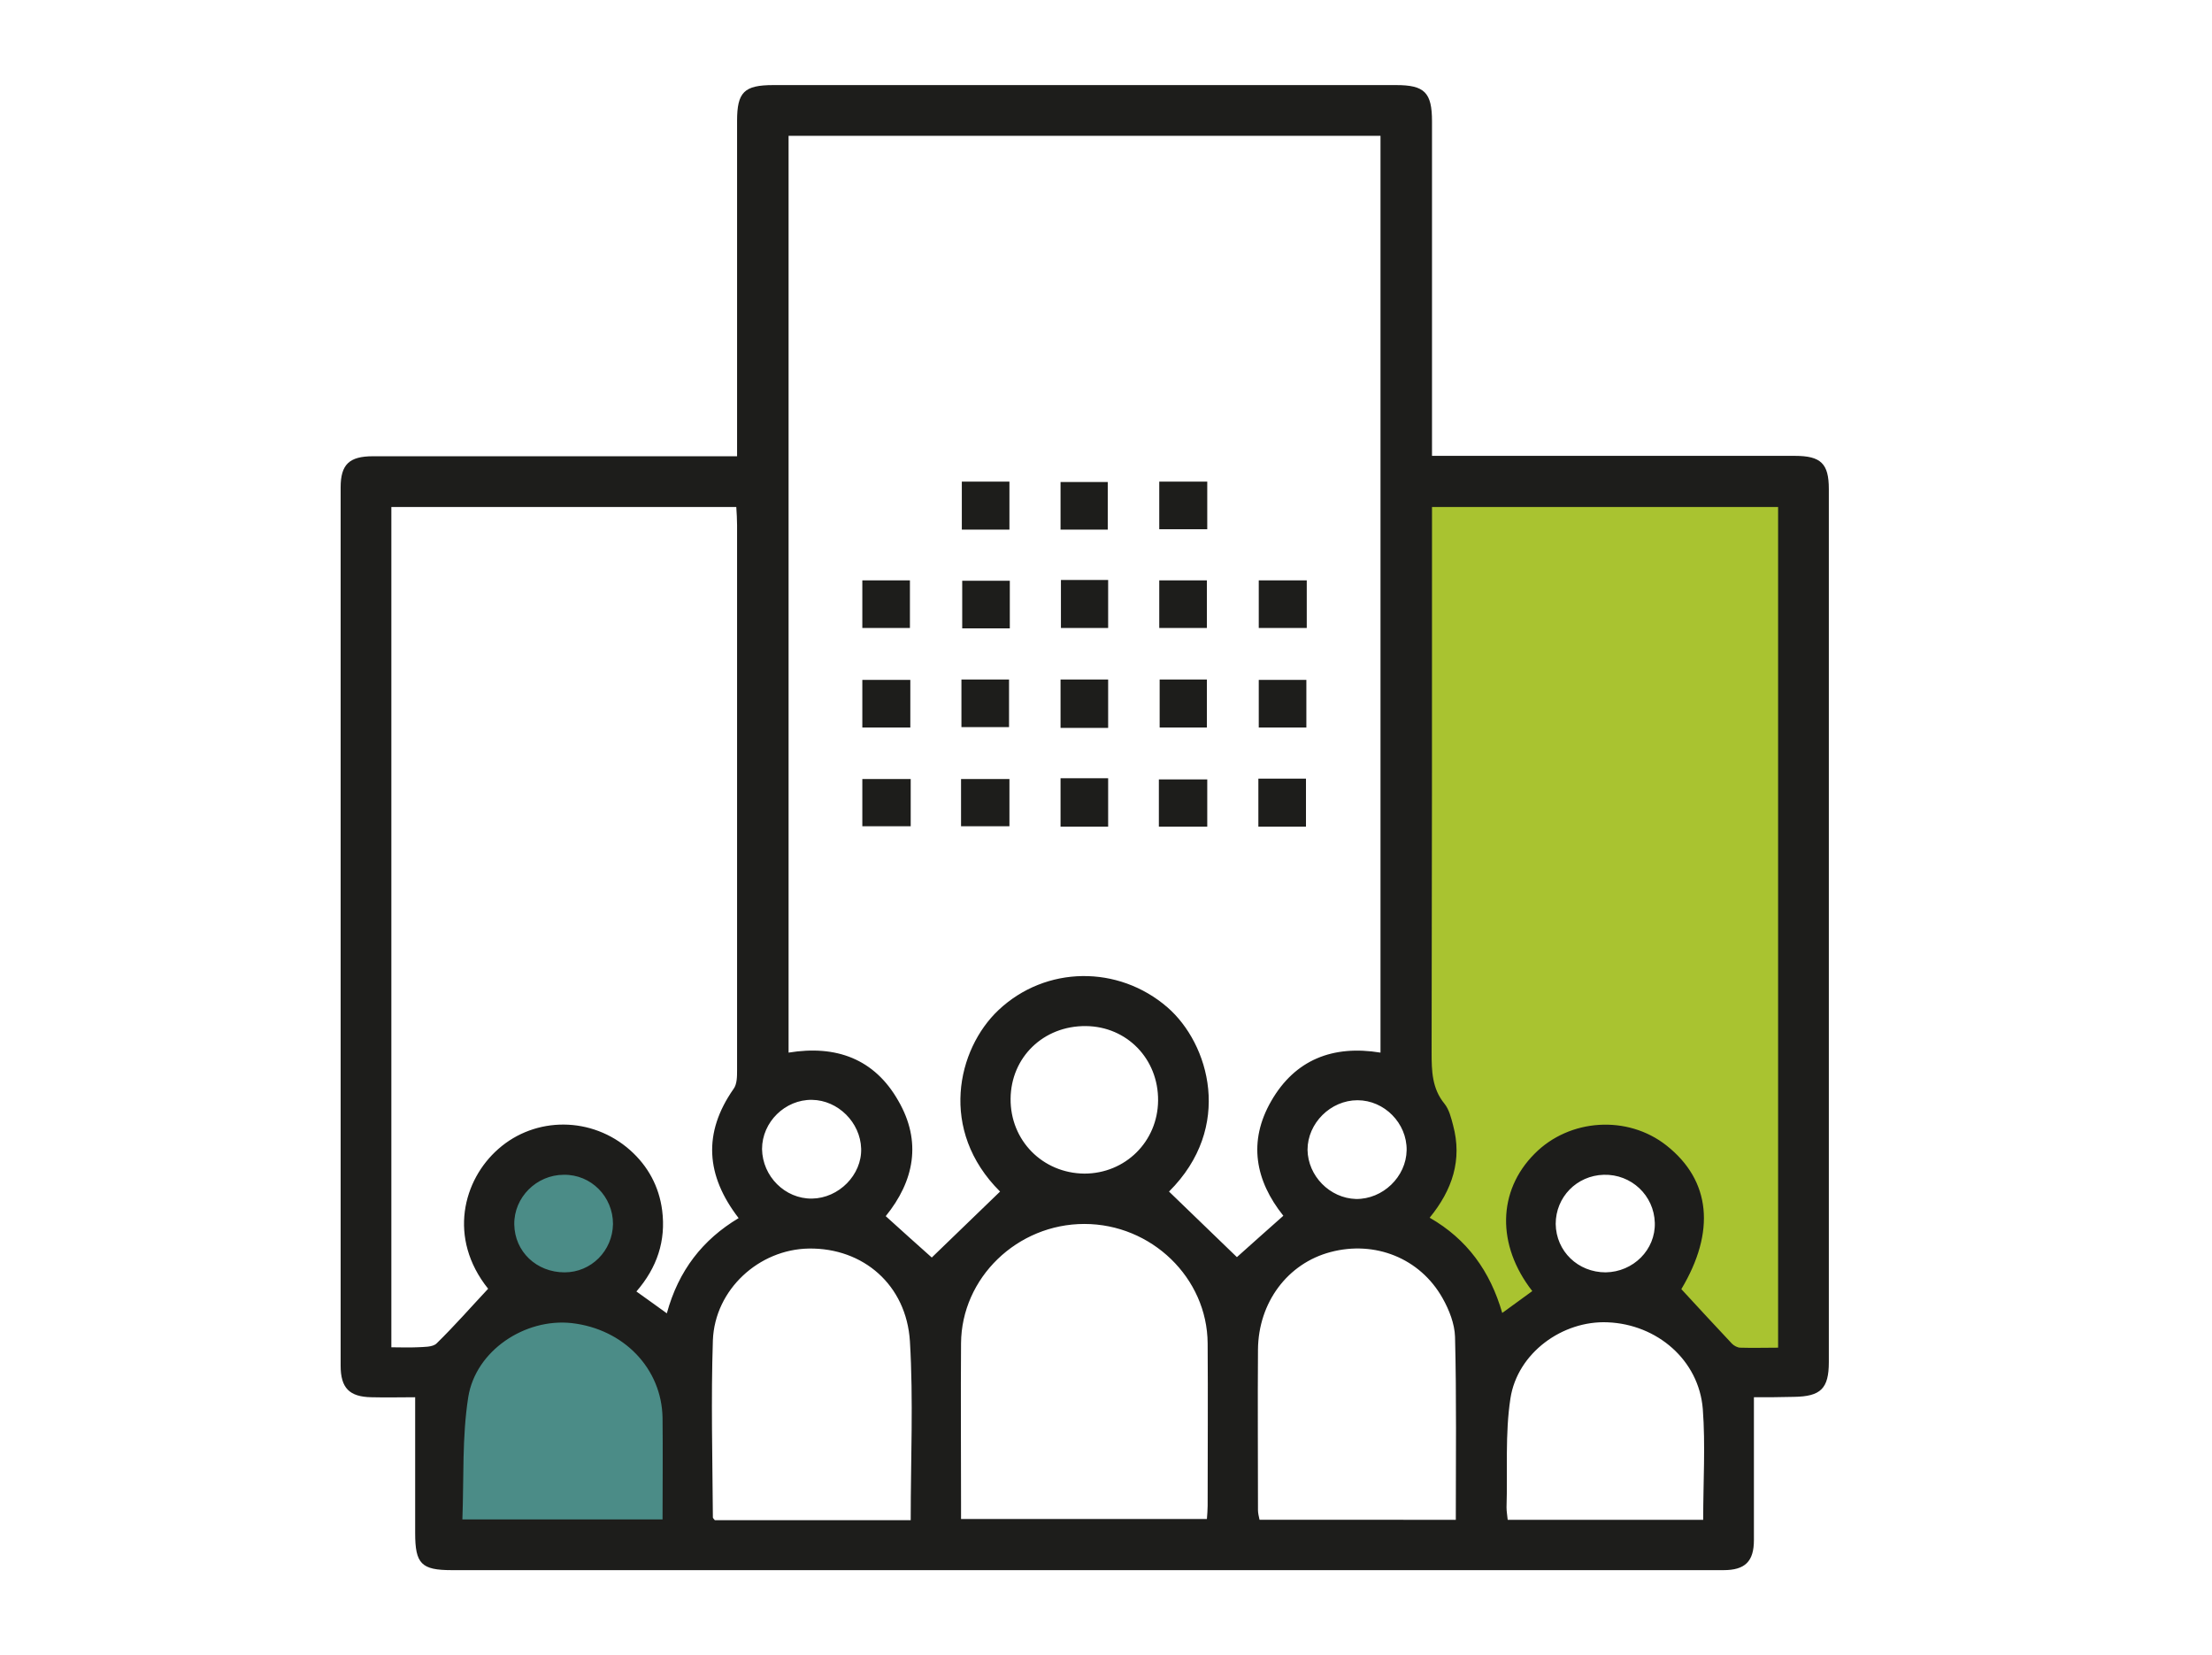
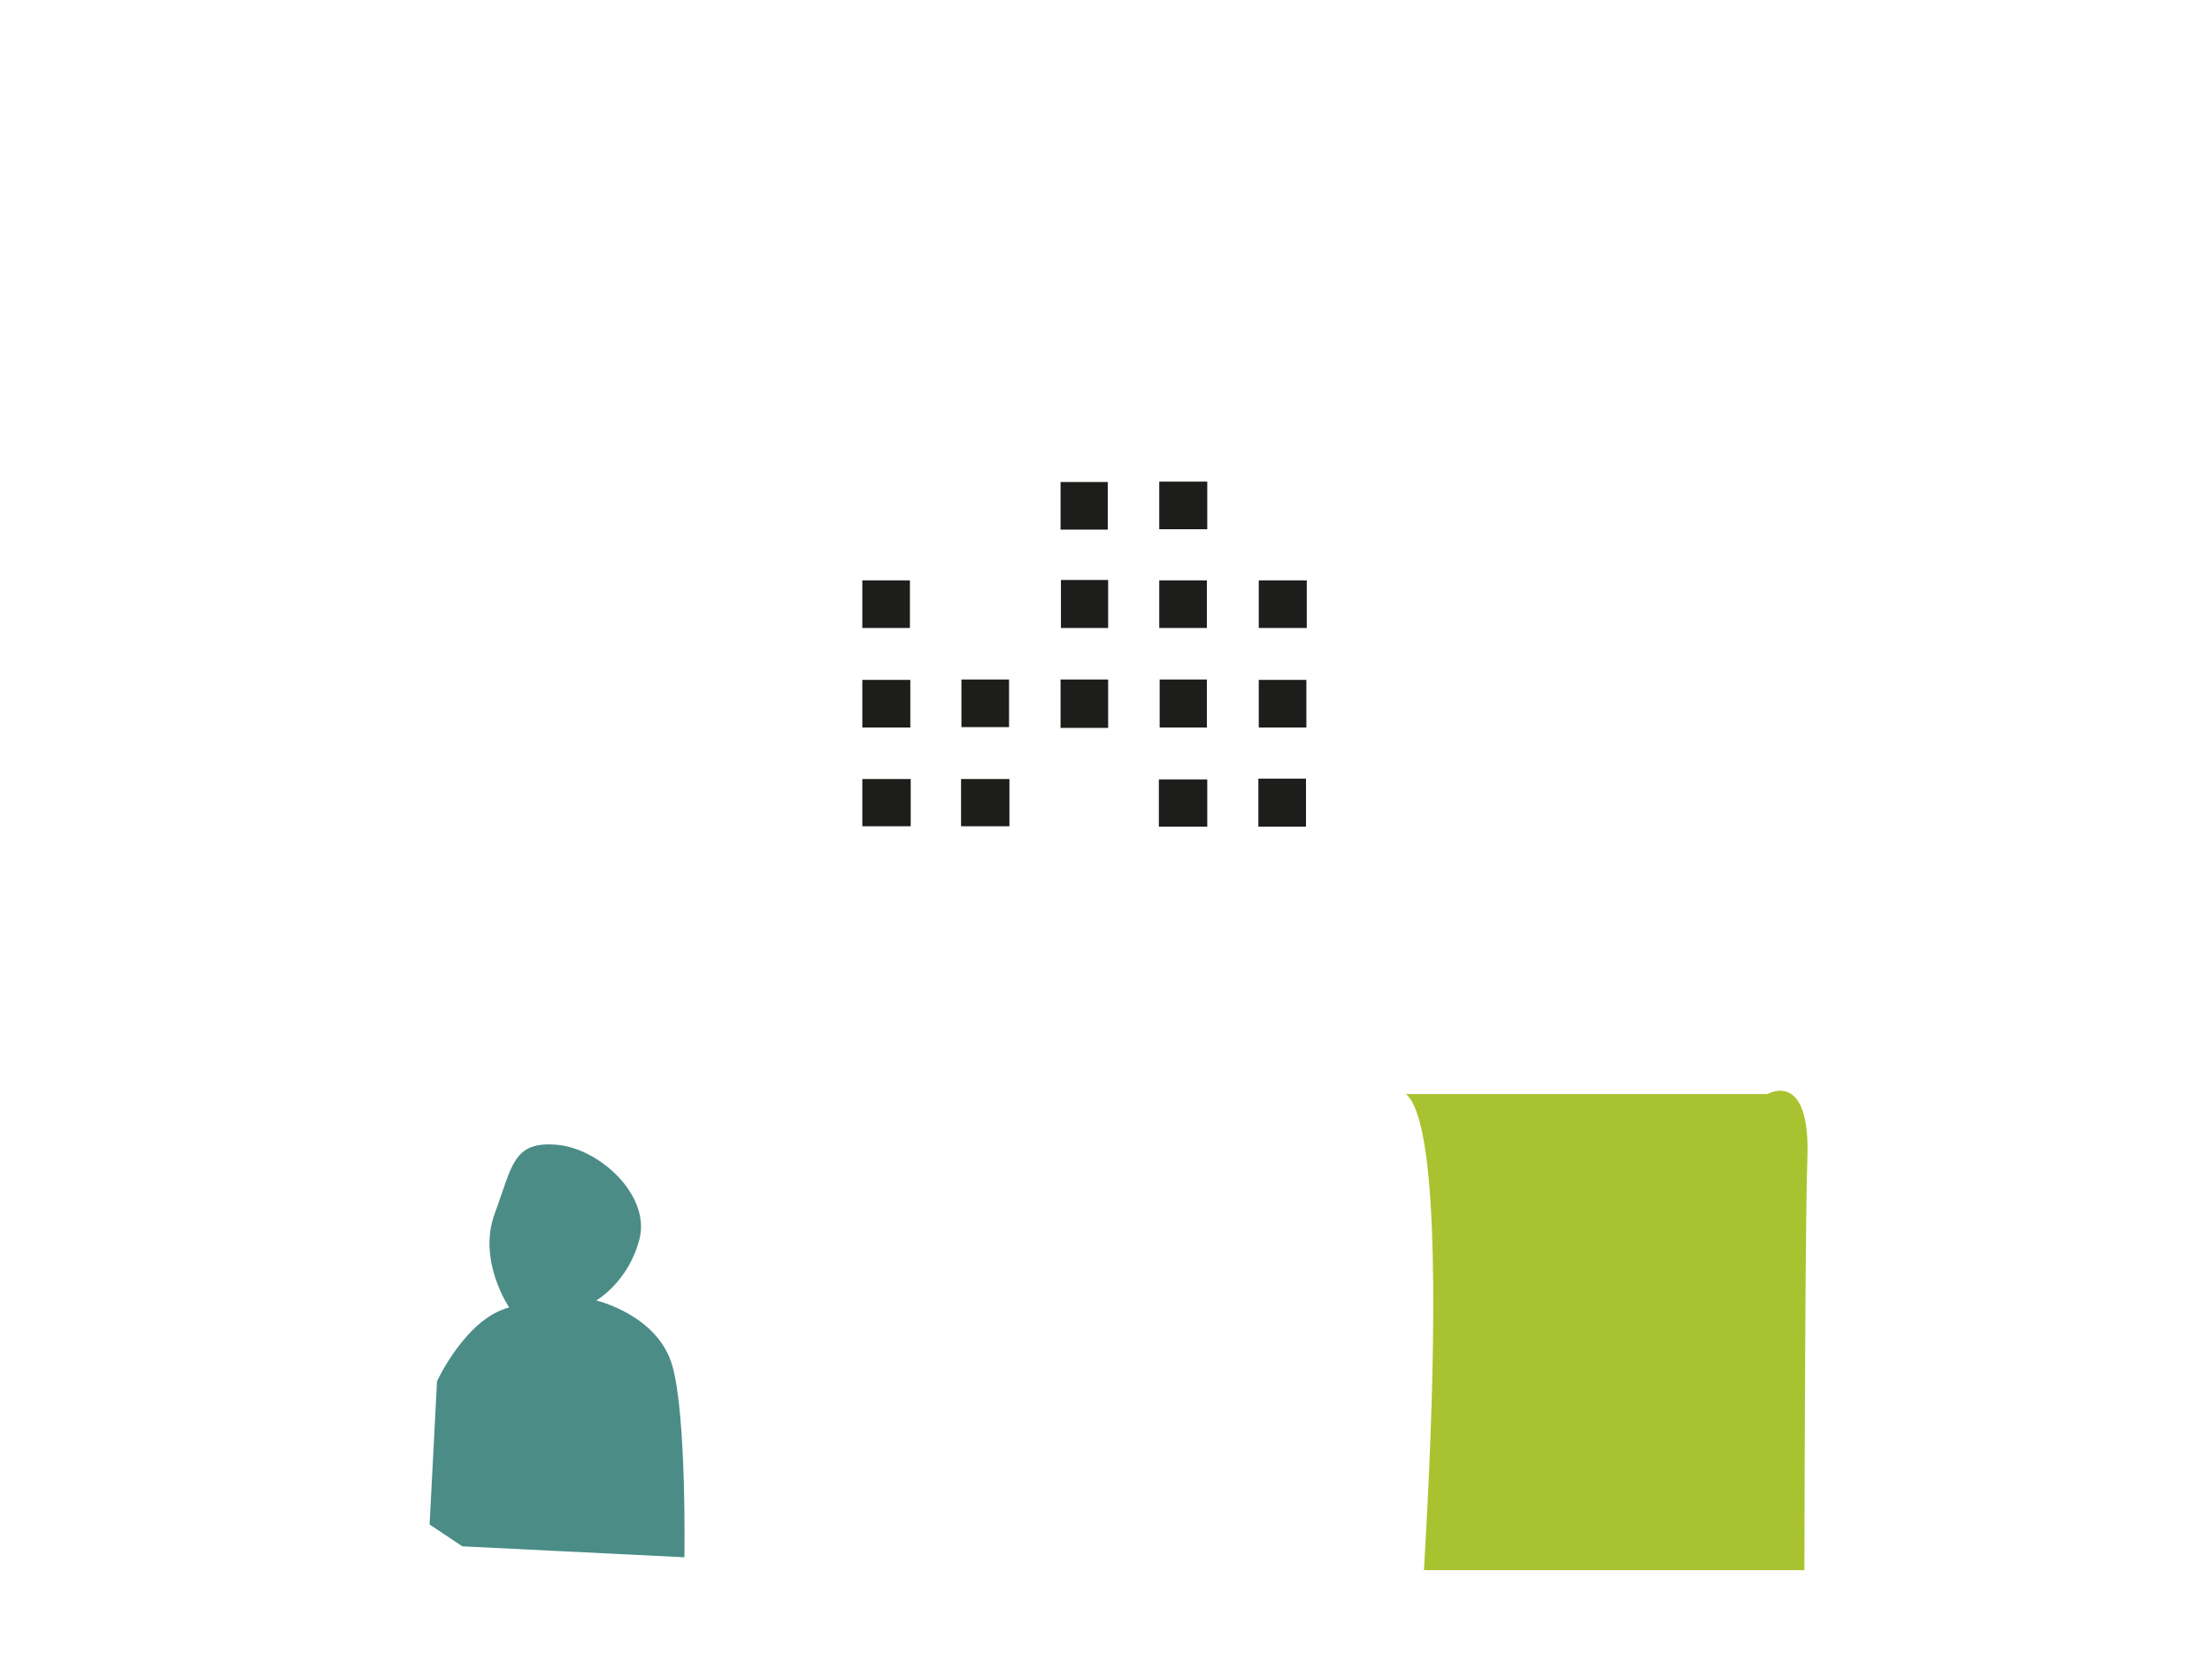
<svg xmlns="http://www.w3.org/2000/svg" xmlns:xlink="http://www.w3.org/1999/xlink" version="1.1" id="Capa_1" x="0px" y="0px" viewBox="0 0 566.9 424" style="enable-background:new 0 0 566.9 424;" xml:space="preserve">
  <style type="text/css">
	.st0{fill:none;stroke:#1D1D1B;stroke-width:6.542;}
	.st1{clip-path:url(#SVGID_2_);fill:#A9C330;}
	.st2{clip-path:url(#SVGID_2_);fill:#4B8C87;}
	.st3{clip-path:url(#SVGID_2_);fill:#1D1D1B;}
	.st4{fill:#1D1D1B;}
</style>
  <g>
    <defs>
      <rect id="SVGID_1_" x="87.3" y="21.8" width="381.3" height="380.5" />
    </defs>
    <clipPath id="SVGID_2_">
      <use xlink:href="#SVGID_1_" style="overflow:visible;" />
    </clipPath>
-     <path class="st1" d="M360.3,280.3V124.6H453c0,0,11.1-6.5,10.2,16.7c-0.9,23.2-0.9,206.7-0.9,206.7s-12,9.3-20.4,4.6   c-8.3-4.6-20.4-21.3-20.4-21.3s13-11.1,6.5-24.1c-6.5-13-11.2-13.9-19.5-12s-11.1,5.6-13.9,11.1c-2.8,5.6-2.8,11.1,0,16.7   c2.8,5.6,5.6,10.2,5.6,10.2l-15.8,9.3c0,0-12-15.8-16.6-21.3c-4.7-5.6-7.5-12-7.5-12S376.1,293.3,360.3,280.3" />
+     <path class="st1" d="M360.3,280.3H453c0,0,11.1-6.5,10.2,16.7c-0.9,23.2-0.9,206.7-0.9,206.7s-12,9.3-20.4,4.6   c-8.3-4.6-20.4-21.3-20.4-21.3s13-11.1,6.5-24.1c-6.5-13-11.2-13.9-19.5-12s-11.1,5.6-13.9,11.1c-2.8,5.6-2.8,11.1,0,16.7   c2.8,5.6,5.6,10.2,5.6,10.2l-15.8,9.3c0,0-12-15.8-16.6-21.3c-4.7-5.6-7.5-12-7.5-12S376.1,293.3,360.3,280.3" />
    <path class="st2" d="M110.1,390.6l1.9-36.7c0,0,7.4-16.1,18.5-18.9c0,0-8.2-12-3.7-24.1s4.6-18.5,15.8-17.6   c11.1,0.9,24.1,13,21.3,24.1c-2.8,11.1-11.1,15.8-11.1,15.8s15.8,3.7,19.5,16.7c3.7,13,3.1,49.1,3.1,49.1l-56.9-2.8L110.1,390.6z" />
-     <path class="st3" d="M144.7,326c6.8,0,12.3-5.5,12.4-12.4c0-7-5.6-12.7-12.6-12.6c-7,0-12.8,5.8-12.7,12.7   C131.9,320.7,137.5,326,144.7,326 M411.5,326c7.1-0.1,12.8-5.8,12.6-12.7c-0.2-7-6-12.5-13.1-12.3c-6.9,0.2-12.3,5.7-12.3,12.6   C398.8,320.6,404.4,326,411.5,326 M208.1,307.1c6.9-0.1,12.8-6.1,12.6-12.8c-0.2-6.7-5.9-12.4-12.6-12.5   c-6.9-0.1-12.8,5.7-12.8,12.6C195.4,301.4,201.2,307.2,208.1,307.1 M360.5,294.7c0.1-6.9-5.7-12.8-12.6-12.8   c-6.9,0-12.8,5.9-12.8,12.7c0.1,6.7,5.7,12.4,12.4,12.6C354.4,307.3,360.4,301.5,360.5,294.7 M296.8,282c0.1-10.7-8-19-18.5-19.1   c-10.9-0.1-19.2,8-19.3,18.6c-0.1,10.7,8.2,19.1,18.9,19.2C288.4,300.7,296.7,292.5,296.8,282 M169.8,389.3c0-8.8,0.1-17.4,0-26   c-0.2-12.7-10-22.8-23.3-24.3c-11.9-1.3-24.6,7-26.5,19c-1.6,10.2-1.1,20.7-1.5,31.3H169.8z M436.5,389.4c0-9.8,0.6-19.1-0.1-28.4   c-1-12.5-11.7-21.7-24.4-22.2c-11.5-0.5-23.1,7.8-24.9,19.5c-1.4,9.1-0.7,18.6-1,27.9c0,1.1,0.2,2.1,0.3,3.2H436.5z M373.1,389.4   c0-15.8,0.2-31.3-0.2-46.9c-0.1-3.3-1.5-6.9-3.2-9.9c-5.8-10.3-17.4-14.8-28.7-11.8c-11,2.9-18.5,12.9-18.6,25   c-0.1,13.7,0,27.4,0,41.1c0,0.8,0.2,1.6,0.4,2.5H373.1z M233.4,389.4c0-15.5,0.7-30.7-0.2-45.7c-0.9-14.5-12-24-25.9-23.8   c-12.8,0.2-24.1,10.5-24.6,23.5c-0.5,15.1-0.1,30.2,0,45.4c0,0.2,0.3,0.4,0.5,0.7H233.4z M309.3,389.3c0.1-1.3,0.2-2.4,0.2-3.5   c0-13.9,0.1-27.7,0-41.6c-0.1-16.8-14.4-30.6-31.6-30.6c-17.2,0-31.5,13.8-31.6,30.6c-0.1,13.6,0,27.2,0,40.7v4.3H309.3z    M455.7,129.9h-88.7v5.6c0,44.7,0,89.4-0.1,134.2c0,4.7,0.1,9.2,3.3,13.1c1.2,1.5,1.7,3.6,2.2,5.5c2.4,8.9-0.2,16.6-6,23.7   c9.6,5.5,15.5,13.7,18.6,24.4c2.8-2,5.2-3.8,7.7-5.6c-9.2-11.8-8.9-25.7,0.6-35.2c8.9-9,23.8-10,33.8-2.1   c11.4,9,12.6,22.1,3.8,36.8c4.4,4.8,8.7,9.4,13,14c0.5,0.5,1.4,1,2.1,1c3.2,0.1,6.4,0,9.7,0V129.9z M100.3,129.8v215.4   c2.3,0,4.4,0.1,6.5,0c1.8-0.1,4.1,0,5.1-1c4.6-4.5,8.8-9.3,13.2-14c-10.4-13-6.4-27.9,2.6-35.8c9.5-8.4,24-8.4,33.8,0.3   c4.6,4.1,7.4,9.3,8.2,15.4c1,7.8-1.3,14.7-6.6,20.8c2.6,1.9,5.1,3.6,7.8,5.6c3-11,9.2-18.9,18.4-24.4c-8.4-10.9-9.2-21.8-1.3-33.1   c0.9-1.2,0.9-3.2,0.9-4.8c0-46.6,0-93.1,0-139.7c0-1.5-0.1-3-0.2-4.6H100.3z M353.8,34.8H202.1v234.9c12.2-2,22,1.6,28.1,12.3   c6.1,10.5,4.1,20.6-3.2,29.6c4.2,3.8,8.3,7.5,11.8,10.6c5.7-5.5,11.6-11.2,17.5-16.9c-15.8-15.7-11-36.5-0.4-46.5   c12.1-11.4,30.7-11.6,43.3-0.7c10.7,9.3,17,30.7,0.4,47.2c5.9,5.7,11.8,11.4,17.4,16.8c3.6-3.2,7.7-6.9,11.9-10.6   c-7.2-9-9.1-19-3.1-29.4c6.1-10.6,15.8-14.4,28-12.4V34.8z M449.5,358c0,12.5,0,24.6,0,36.6c0,5.5-2.3,7.7-7.8,7.7   c-26.4,0-52.8,0-79.1,0c-82.3,0-164.5,0-246.8,0c-7.8,0-9.4-1.6-9.4-9.5c0-11.4,0-22.9,0-34.8c-3.6,0-7.4,0.1-11.2,0   c-5.7-0.1-7.9-2.4-7.9-8.1c0-75,0-150,0-225c0-5.9,2.2-8,8.3-8c29.4,0,58.7,0,88.1,0h5.2v-5.2c0-26.9,0-53.8,0-80.7   c0-7.4,1.8-9.2,9.3-9.2c53.2,0,106.4,0,159.6,0c7.3,0,9.2,1.9,9.2,9.3c0,26.7,0,53.5,0,80.2v5.5c2,0,3.7,0,5.3,0   c29.2,0,58.4,0,87.7,0c6.7,0,8.7,2,8.7,8.5c0,74.6,0,149.1,0,223.7c0,6.8-2.1,8.8-8.9,8.9C456.3,358,453,358,449.5,358" />
  </g>
  <rect x="271.9" y="148.6" class="st4" width="12.1" height="12.3" />
  <rect x="271.8" y="123.5" class="st4" width="12.1" height="12.2" />
  <rect x="271.8" y="174.1" class="st4" width="12.2" height="12.4" />
-   <rect x="271.8" y="199.4" class="st4" width="12.2" height="12.4" />
  <rect x="297" y="199.7" class="st4" width="12.4" height="12.1" />
  <rect x="322.5" y="199.5" class="st4" width="12.2" height="12.3" />
  <rect x="246.3" y="199.6" class="st4" width="12.4" height="12.1" />
  <rect x="221" y="199.6" class="st4" width="12.4" height="12.1" />
  <rect x="322.6" y="174.2" class="st4" width="12.2" height="12.2" />
-   <rect x="246.6" y="148.8" class="st4" width="12.2" height="12.2" />
  <rect x="221" y="148.7" class="st4" width="12.2" height="12.2" />
  <rect x="246.4" y="174.1" class="st4" width="12.2" height="12.2" />
  <rect x="221" y="174.2" class="st4" width="12.3" height="12.2" />
  <rect x="297.1" y="123.4" class="st4" width="12.3" height="12.2" />
  <rect x="322.6" y="148.7" class="st4" width="12.3" height="12.2" />
-   <rect x="246.5" y="123.4" class="st4" width="12.2" height="12.3" />
  <rect x="297.1" y="148.7" class="st4" width="12.2" height="12.2" />
  <rect x="297.2" y="174.1" class="st4" width="12.1" height="12.3" />
</svg>